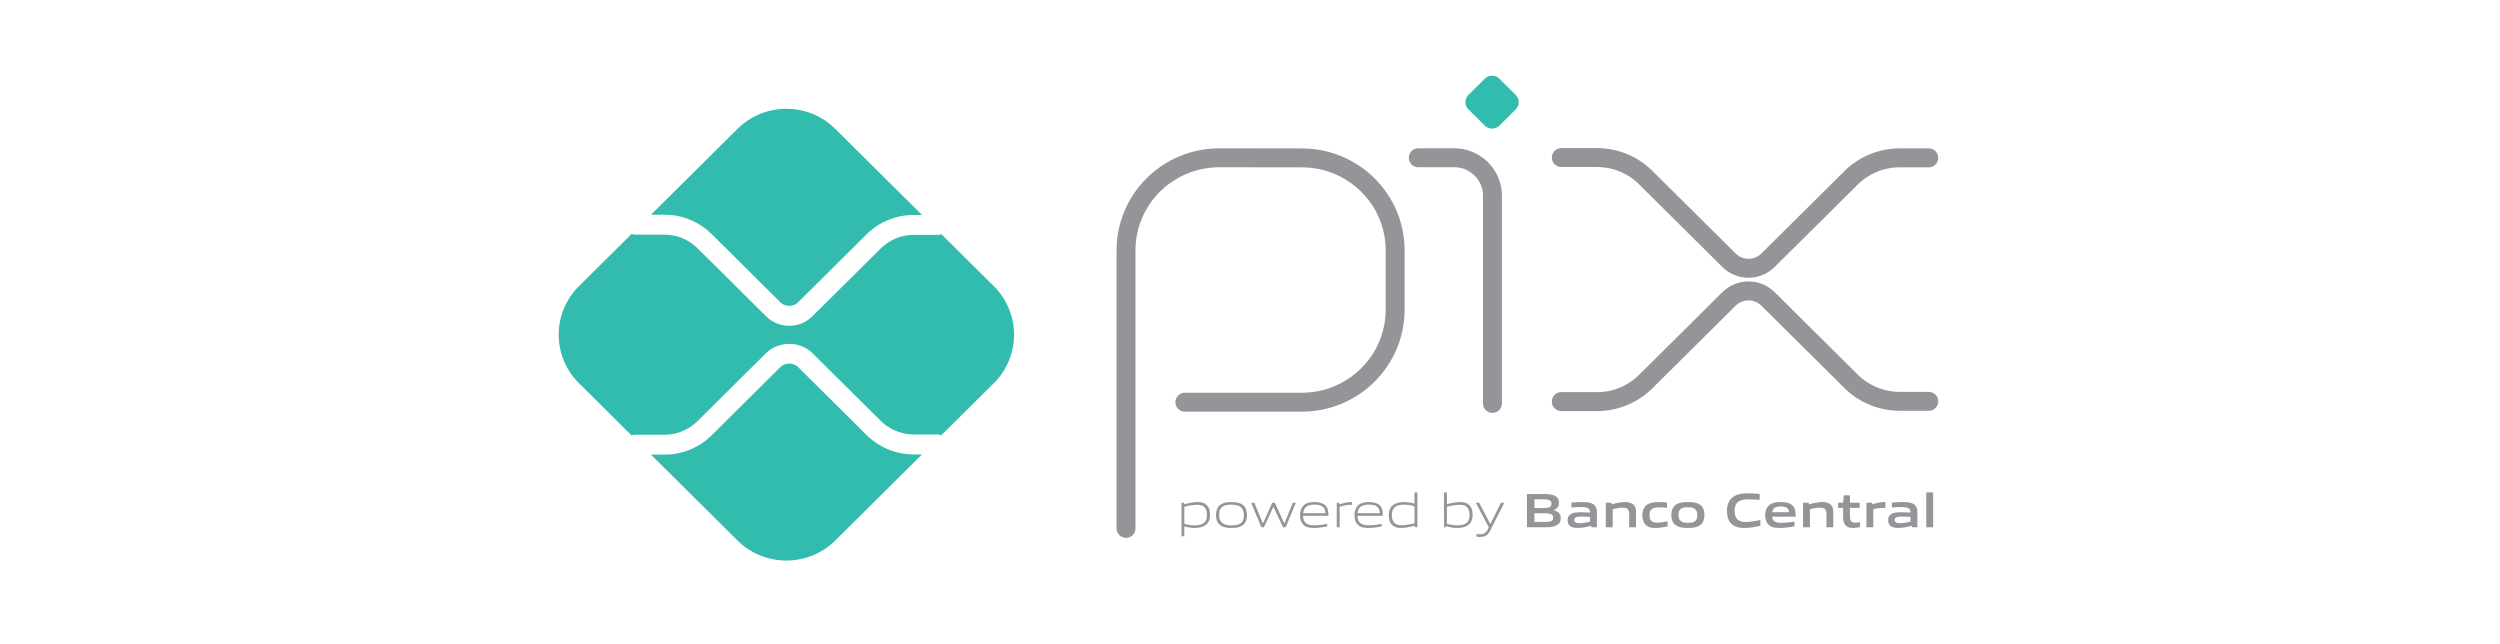
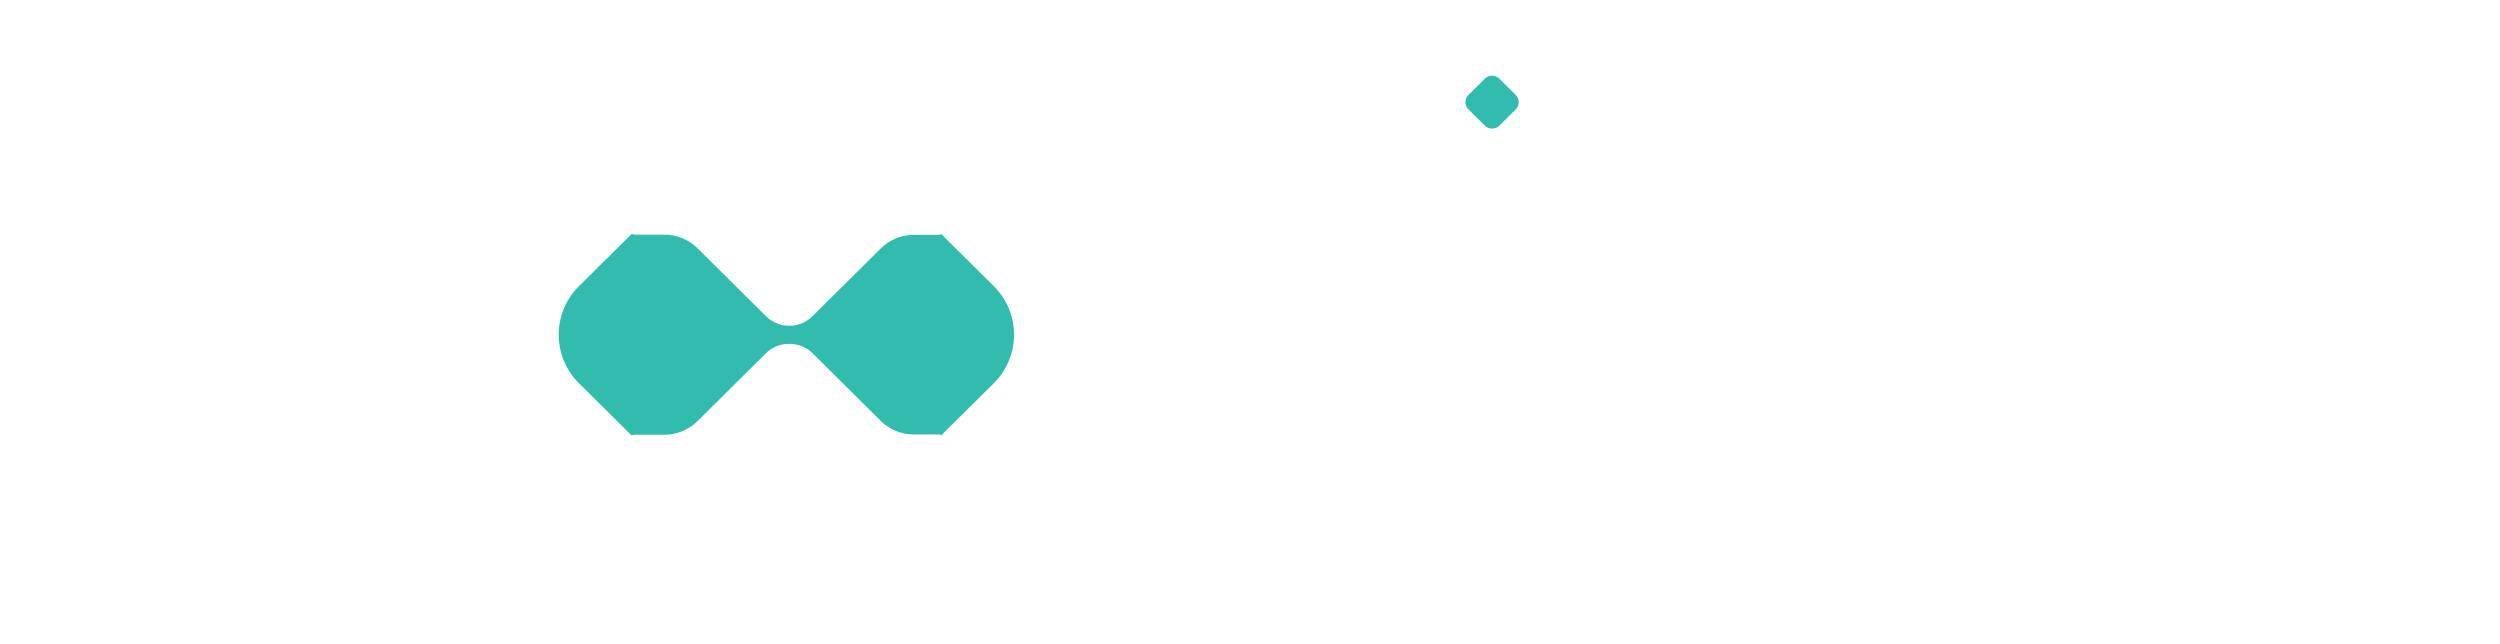
<svg xmlns="http://www.w3.org/2000/svg" width="264" height="68" fill="none">
-   <path d="M118.906 55.802v-29.36c0-5.401 4.414-9.78 9.859-9.78l8.737.012c5.429.011 9.825 4.38 9.825 9.767v6.25c0 5.401-4.414 9.78-9.859 9.78h-12.346m24.647-25.814h3.79c2.234 0 4.046 1.798 4.046 4.015v21.93" stroke="#939598" stroke-width="2" stroke-miterlimit="10" stroke-linecap="round" stroke-linejoin="round" />
  <path d="M156.792 13.26l-1.719-1.706a1.078 1.078 0 010-1.532l1.718-1.704a1.099 1.099 0 011.546 0l1.718 1.704c.427.423.427 1.11 0 1.532l-1.719 1.706a1.098 1.098 0 01-1.544 0z" fill="#32BCAD" />
-   <path d="M164.876 16.638h3.759c1.933 0 3.788.762 5.155 2.118l8.791 8.723a2.932 2.932 0 004.124 0l8.76-8.69a7.319 7.319 0 015.155-2.12h3.056m-38.8 25.741h3.759a7.321 7.321 0 005.155-2.117l8.791-8.723a2.932 2.932 0 014.124 0l8.76 8.69a7.319 7.319 0 005.155 2.119h3.056" stroke="#939598" stroke-width="2" stroke-miterlimit="10" stroke-linecap="round" stroke-linejoin="round" />
-   <path d="M96.497 47.983a7.048 7.048 0 01-4.994-2.051l-7.212-7.156c-.506-.503-1.389-.502-1.895 0l-7.238 7.182a7.048 7.048 0 01-4.995 2.051h-1.42l9.133 9.062c2.852 2.83 7.477 2.83 10.33 0l9.16-9.088h-.869zM70.163 22.675c1.887 0 3.66.729 4.995 2.051l7.238 7.183c.521.517 1.372.52 1.895 0l7.212-7.156a7.048 7.048 0 014.994-2.052h.869l-9.16-9.088c-2.853-2.83-7.478-2.83-10.33 0l-9.134 9.062h1.421z" fill="#32BCAD" />
  <path d="M104.943 30.218l-5.536-5.492a1.062 1.062 0 01-.393.079h-2.517a4.994 4.994 0 00-3.494 1.436l-7.212 7.155a3.465 3.465 0 01-2.447 1.005 3.466 3.466 0 01-2.448-1.004l-7.238-7.182a4.994 4.994 0 00-3.495-1.436H67.07c-.132 0-.256-.031-.372-.075l-5.558 5.514a7.206 7.206 0 000 10.249l5.558 5.513c.116-.044.24-.074.372-.074h3.094a4.994 4.994 0 003.495-1.437l7.238-7.18c1.308-1.298 3.589-1.298 4.895 0l7.212 7.154a4.994 4.994 0 003.494 1.437h2.517c.14 0 .272.03.393.078l5.536-5.492a7.208 7.208 0 000-10.248" fill="#32BCAD" />
-   <path d="M126.42 53.306c-.409 0-.884.098-1.354.205v1.79c.325.117.697.174 1.054.174.904 0 1.333-.303 1.333-1.093 0-.743-.351-1.076-1.033-1.076zm-1.659 3.323V53.09h.248l.026.154c.418-.097.997-.225 1.41-.225.337 0 .657.05.925.266.311.252.409.657.409 1.097 0 .462-.155.898-.579 1.139-.294.164-.692.23-1.049.23a3.8 3.8 0 01-1.085-.163v1.04h-.305zm5.288-3.334c-.904 0-1.307.283-1.307 1.072 0 .764.398 1.108 1.307 1.108.899 0 1.303-.277 1.303-1.067 0-.764-.398-1.113-1.303-1.113zm1.163 2.18c-.3.215-.703.276-1.163.276-.47 0-.873-.066-1.168-.276-.33-.23-.465-.61-.465-1.087 0-.472.135-.856.465-1.093.295-.21.698-.276 1.168-.276.465 0 .863.067 1.163.276.336.237.465.62.465 1.087 0 .477-.134.862-.465 1.093zm4.281.205l-1.008-2.148h-.021l-.992 2.148h-.273l-1.075-2.59h.336l.894 2.174h.02l.972-2.174h.279l.997 2.174h.021l.874-2.174h.325l-1.075 2.59h-.274zm3.298-2.39c-.837 0-1.121.37-1.173.903h2.347c-.026-.59-.331-.903-1.174-.903zm-.01 2.461c-.501 0-.827-.071-1.085-.287-.305-.261-.409-.64-.409-1.076 0-.416.14-.856.487-1.108.289-.2.645-.261 1.017-.261.337 0 .724.035 1.044.251.378.251.45.692.45 1.195h-2.677c.01.533.186 1.005 1.199 1.005.481 0 .93-.077 1.349-.15v.272c-.434.078-.915.16-1.375.16zm2.379-.071v-2.59h.248l.026.154c.553-.138.812-.225 1.297-.225h.037v.287h-.073c-.408 0-.656.056-1.229.205v2.169h-.306zm3.379-2.39c-.838 0-1.122.37-1.174.903h2.347c-.026-.59-.331-.903-1.173-.903zm-.011 2.461c-.501 0-.827-.071-1.085-.287-.305-.261-.408-.64-.408-1.076 0-.416.139-.856.486-1.108.289-.2.646-.261 1.018-.261.336 0 .723.035 1.043.251.378.251.45.692.45 1.195h-2.677c.01.533.186 1.005 1.199 1.005.481 0 .93-.077 1.349-.15v.272c-.434.078-.915.16-1.375.16zm4.845-2.281a3.158 3.158 0 00-1.055-.175c-.904 0-1.333.303-1.333 1.093 0 .748.351 1.076 1.033 1.076.409 0 .884-.097 1.355-.2V53.47zm.057 2.21l-.026-.154c-.419.097-.998.226-1.411.226-.336 0-.657-.047-.925-.267-.31-.251-.409-.657-.409-1.097 0-.462.155-.898.579-1.133.295-.17.693-.236 1.055-.236.361 0 .713.061 1.08.164v-1.184h.305v3.68h-.248zm4.719-2.374c-.409 0-.884.098-1.355.205v1.784c.331.123.698.18 1.055.18.904 0 1.333-.303 1.333-1.093 0-.743-.351-1.076-1.033-1.076zm.78 2.215c-.295.164-.693.23-1.049.23-.388 0-.775-.066-1.168-.194l-.016.123h-.207v-3.682h.305v1.236c.419-.092.982-.215 1.38-.215.337 0 .657.05.925.266.311.252.409.657.409 1.097 0 .462-.156.898-.579 1.139zm.983 1.153v-.281c.15.015.29.025.388.025.378 0 .605-.108.817-.533l.098-.205-1.364-2.59h.351l1.168 2.236h.021l1.111-2.236h.346l-1.468 2.908c-.268.528-.558.702-1.09.702a3.23 3.23 0 01-.378-.026m7.139-2.471h-1.013v.908h1.018c.697 0 .961-.077.961-.457 0-.405-.361-.45-.966-.45zm-.186-1.472h-.827v.923h.832c.687 0 .961-.082.961-.466 0-.41-.346-.457-.966-.457zm1.571 2.703c-.372.236-.822.246-1.644.246h-1.545v-3.512h1.509c.708 0 1.142.01 1.504.225.259.154.362.39.362.697 0 .37-.155.616-.559.78v.02c.456.103.75.334.75.831 0 .338-.124.559-.377.713m3.469-.841a11 11 0 00-.941-.041c-.532 0-.718.108-.718.348 0 .226.155.35.563.35.341 0 .749-.078 1.096-.155v-.502zm.155 1.087l-.021-.154c-.445.108-.961.226-1.416.226-.279 0-.579-.037-.791-.19-.196-.139-.289-.364-.289-.626 0-.292.129-.564.439-.702.274-.128.641-.138.977-.138.274 0 .641.015.946.035v-.046c0-.405-.269-.538-1.003-.538-.284 0-.631.015-.961.046v-.523c.367-.03.78-.051 1.121-.051.455 0 .926.036 1.215.24.299.211.357.503.357.887v1.534h-.574zm3.981 0v-1.431c0-.471-.243-.64-.677-.64-.32 0-.723.081-1.065.163v1.908h-.728v-2.59h.594l.026.164c.459-.117.971-.235 1.395-.235.32 0 .646.046.894.266.207.185.285.441.285.81v1.585h-.724zm2.782.072c-.336 0-.703-.046-.971-.272-.321-.257-.414-.661-.414-1.098 0-.41.135-.856.532-1.107.326-.21.729-.256 1.148-.256.3 0 .594.02.92.05v.554a9.467 9.467 0 00-.832-.045c-.693 0-1.018.215-1.018.81 0 .559.242.8.811.8.331 0 .719-.062 1.096-.134v.533c-.409.083-.853.164-1.272.164m3.424-2.189c-.692 0-.998.216-.998.805 0 .59.3.841.998.841.687 0 .987-.21.987-.8 0-.59-.294-.846-.987-.846zm1.251 1.918c-.321.215-.739.271-1.251.271-.522 0-.94-.061-1.256-.271-.362-.236-.491-.625-.491-1.092 0-.467.129-.862.491-1.098.316-.21.734-.271 1.256-.271.517 0 .93.061 1.251.271.362.236.486.63.486 1.092 0 .467-.13.862-.486 1.098zm4.693.272c-.439 0-.915-.072-1.272-.364-.423-.35-.552-.887-.552-1.467 0-.518.165-1.133.718-1.492.429-.276.961-.333 1.498-.333.394 0 .796.026 1.236.061v.631c-.378-.03-.842-.057-1.204-.057-1.008 0-1.437.38-1.437 1.19 0 .826.398 1.195 1.142 1.195.486 0 1.028-.097 1.576-.21v.625c-.548.108-1.121.22-1.705.22m3.847-2.271c-.605 0-.838.216-.884.61h1.757c-.021-.42-.269-.61-.873-.61zm-.109 2.272c-.429 0-.817-.052-1.106-.288-.31-.256-.419-.64-.419-1.082 0-.395.13-.835.491-1.092.321-.225.729-.271 1.143-.271.372 0 .811.04 1.131.261.419.292.455.744.46 1.277h-2.48c.015.395.227.651.961.651.455 0 .961-.066 1.39-.133v.508c-.501.082-1.049.169-1.571.169zm4.942-.072v-1.431c0-.471-.242-.64-.677-.64-.32 0-.723.081-1.064.163v1.908h-.729v-2.59h.594l.026.164c.46-.117.972-.235 1.396-.235.32 0 .646.046.894.266.206.185.284.441.284.81v1.585h-.724zm2.798.072c-.351 0-.672-.098-.847-.37-.13-.184-.192-.435-.192-.784v-.97h-.527v-.538h.527l.078-.784h.646v.784h1.028v.539h-1.028v.83c0 .2.015.37.072.493.078.174.248.24.476.24.17 0 .377-.025.522-.05v.517a4.124 4.124 0 01-.755.093m1.424-.072v-2.59h.595l.026.164c.48-.133.837-.235 1.292-.235.02 0 .051 0 .092.005v.615c-.082-.005-.18-.005-.253-.005a4.1 4.1 0 00-1.023.134v1.912h-.729zm4.655-1.087a11 11 0 00-.941-.041c-.532 0-.719.108-.719.348 0 .226.156.35.564.35.341 0 .749-.078 1.096-.155v-.502zm.155 1.087l-.021-.154c-.444.108-.961.226-1.416.226-.279 0-.579-.037-.791-.19-.196-.139-.289-.364-.289-.626 0-.292.129-.564.439-.702.274-.128.641-.138.977-.138.274 0 .641.015.946.035v-.046c0-.405-.269-.538-1.003-.538-.284 0-.631.015-.961.046v-.523c.366-.03.78-.051 1.121-.051.455 0 .926.036 1.215.24.299.211.356.503.356.887v1.534h-.573zm1.511-3.682h.728v3.682h-.728v-3.681z" fill="#939598" />
</svg>